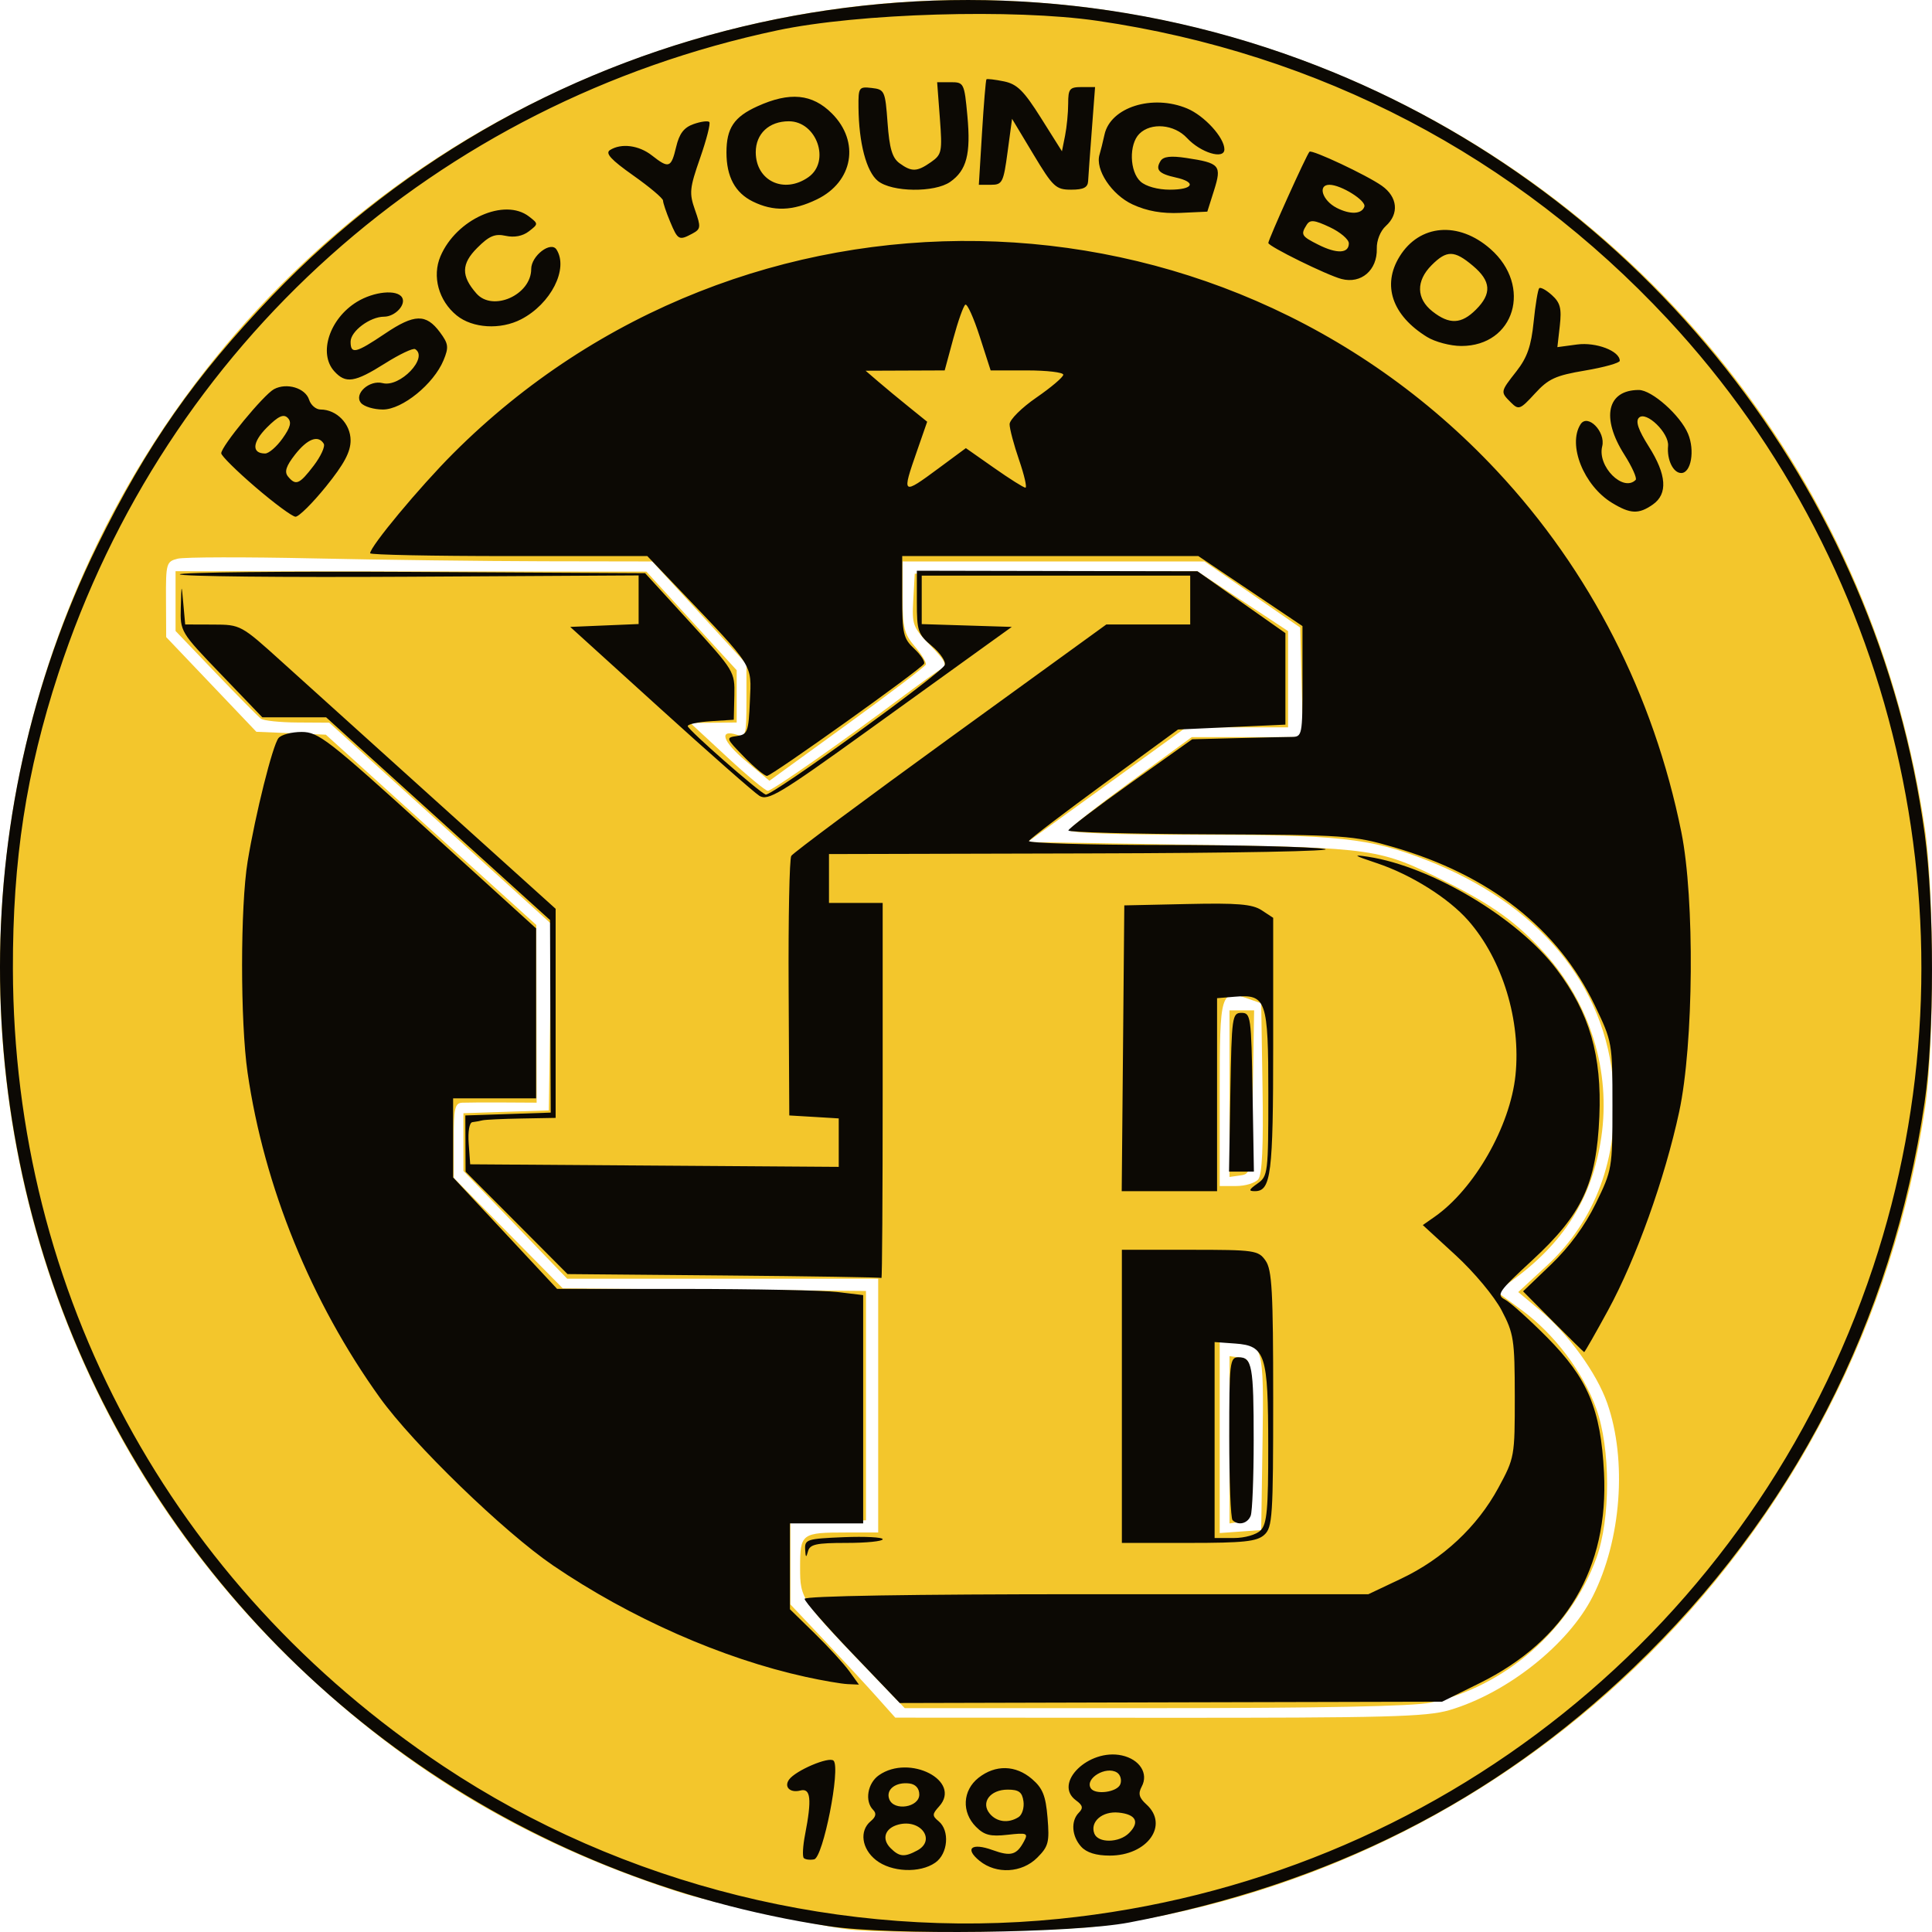
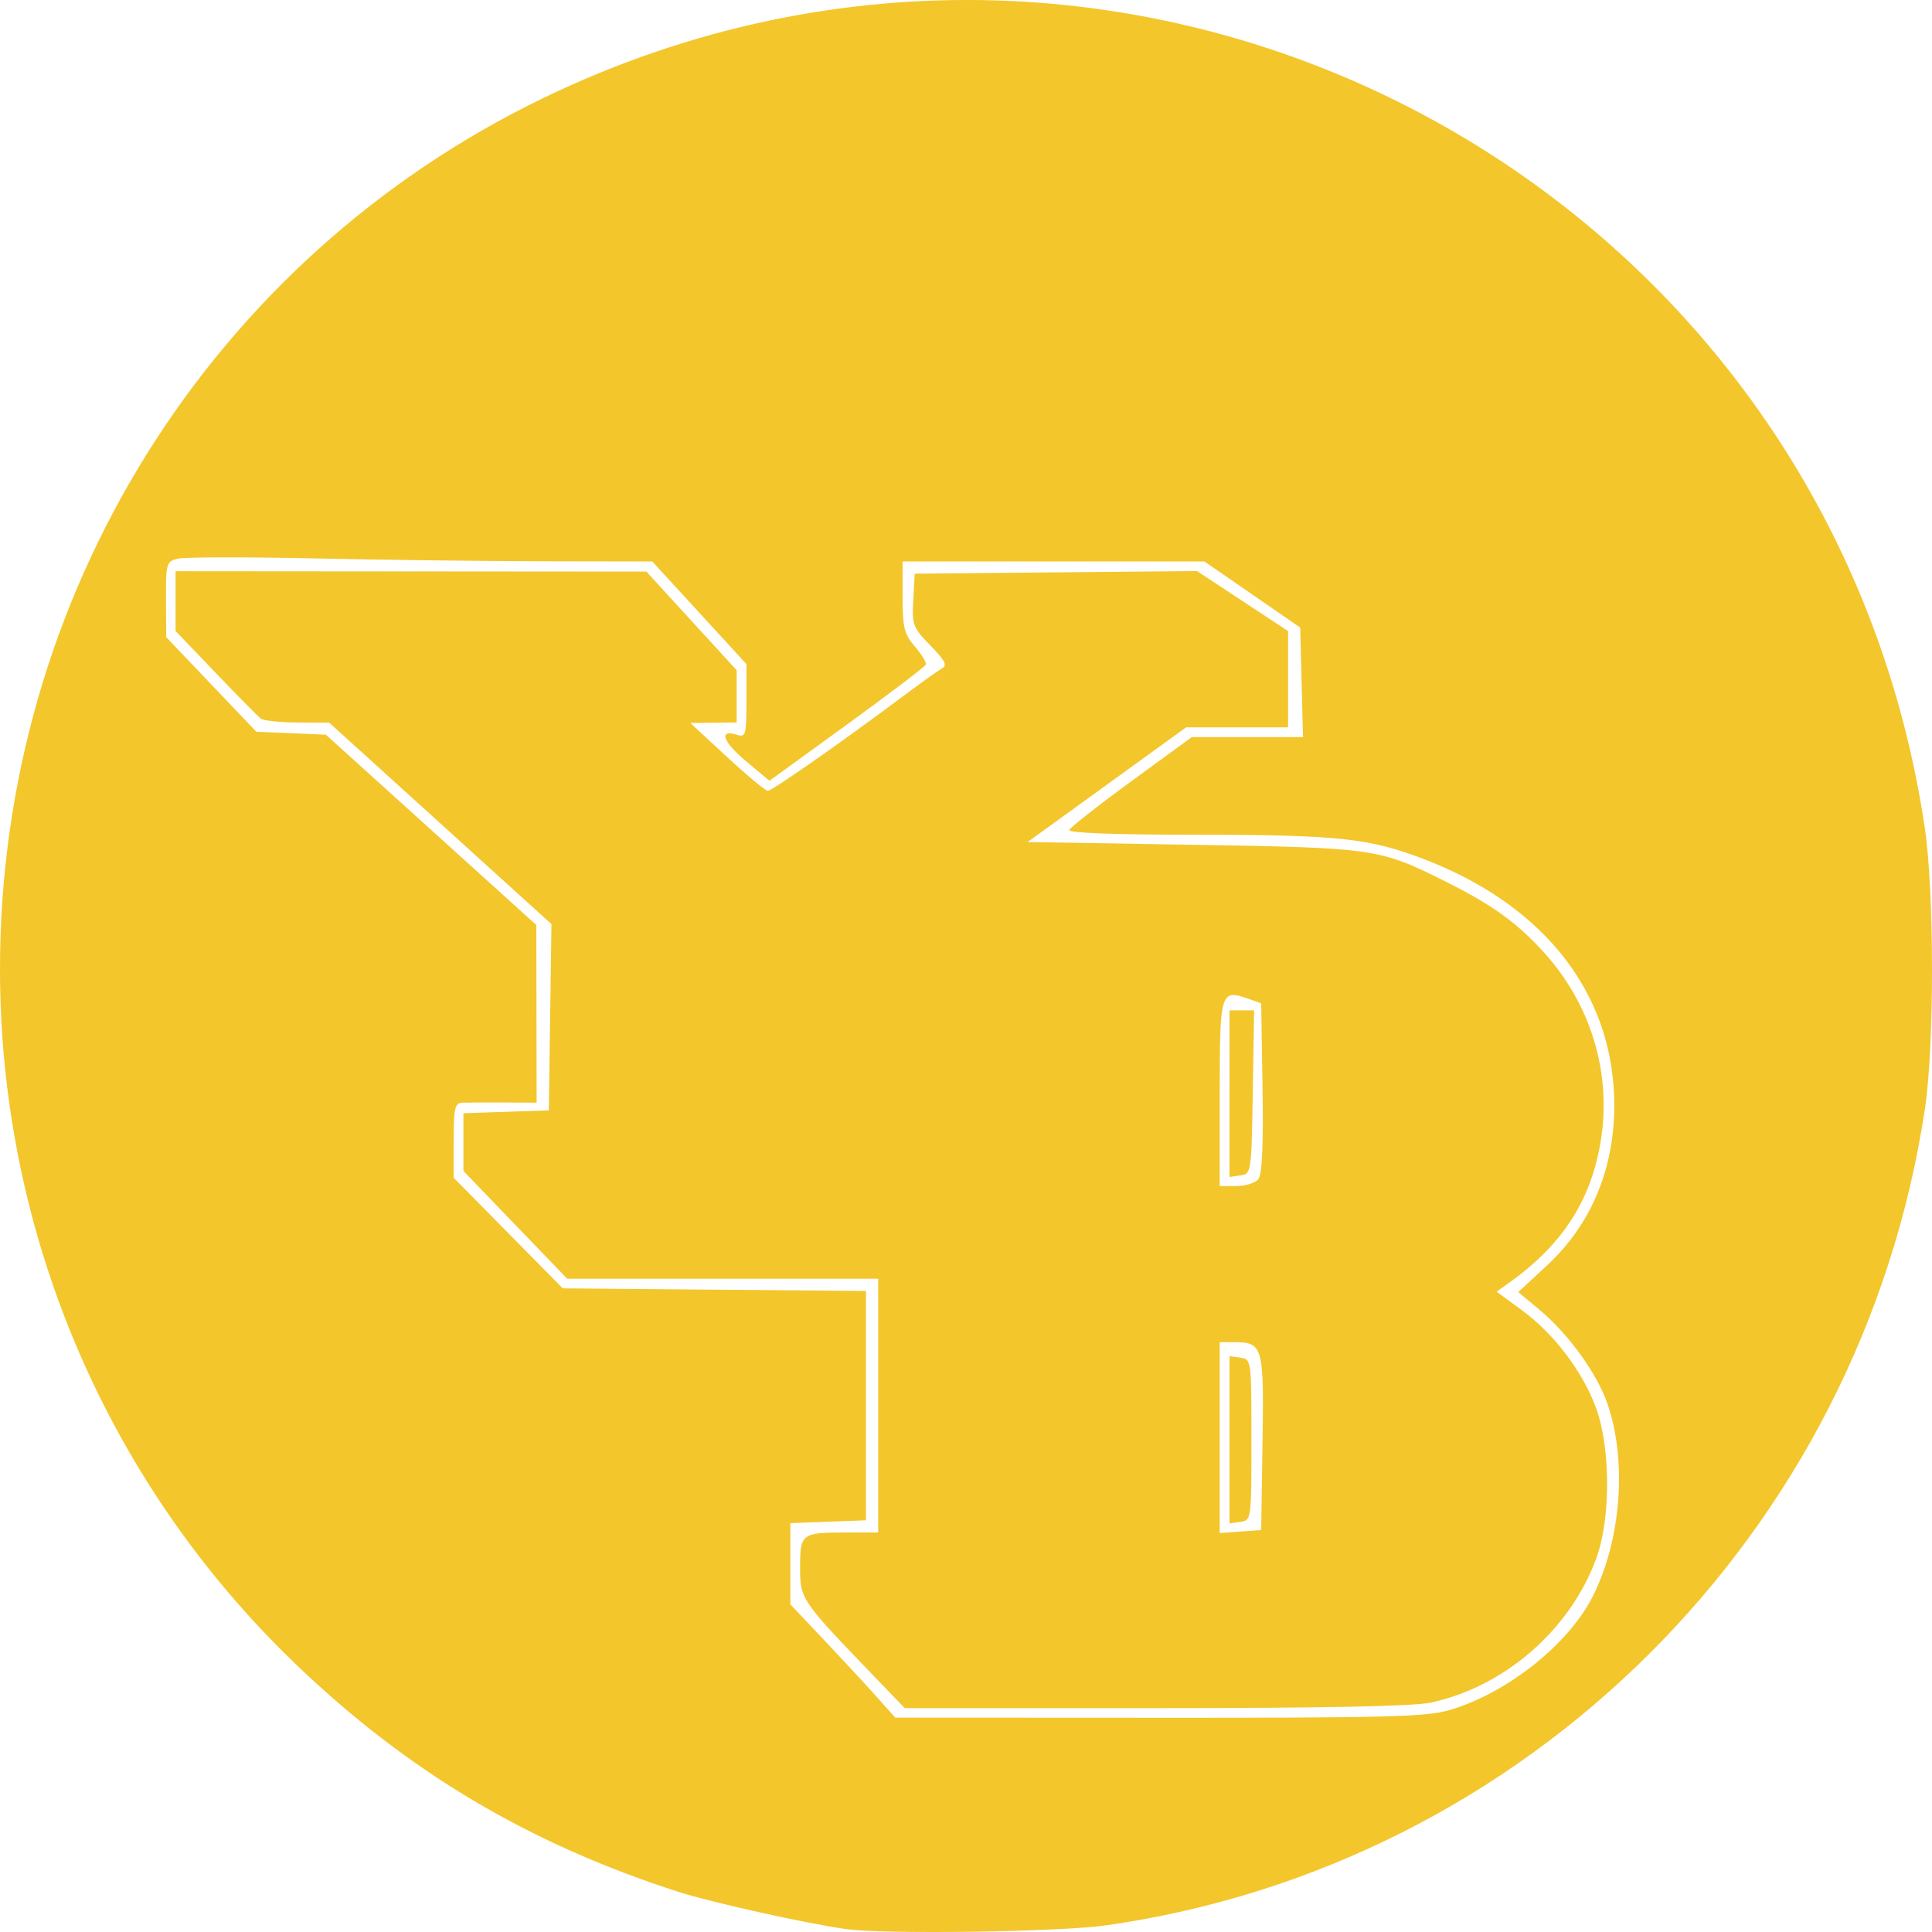
<svg xmlns="http://www.w3.org/2000/svg" width="62px" height="62px" viewBox="0 0 62 62" version="1.1">
  <title>BSC_Young_Boys</title>
  <desc>Created with Sketch.</desc>
  <g id="Page-1" stroke="none" stroke-width="1" fill="none" fill-rule="evenodd">
    <g id="BSC_Young_Boys" transform="translate(0, 0)" fill-rule="nonzero">
      <path d="M27.164,61.908 C25.933,61.741 22.813,61.048 21.762,60.709 C16.966,59.162 13.089,56.856 9.501,53.415 C3.429,47.592 0.012,39.582 3.23198352e-05,31.14 C-0.017,19.155 6.737,8.314 17.443,3.142 C36.392,-6.011 58.659,5.749 61.767,26.552 C62.075,28.611 62.078,33.56 61.773,35.584 C59.722,49.187 49.014,59.864 35.492,61.787 C34.014,61.997 28.414,62.079 27.164,61.908 Z M46.512,54.88 C48.36,54.338 50.329,52.777 51.111,51.234 C52.029,49.422 52.221,46.865 51.578,45.029 C51.238,44.061 50.331,42.808 49.415,42.043 L48.722,41.464 L49.645,40.609 C51.2,39.169 51.949,37.15 51.78,34.851 C51.54,31.6 49.363,28.985 45.726,27.582 C43.95,26.897 42.953,26.79 38.386,26.788 C35.822,26.788 34.282,26.73 34.314,26.637 C34.343,26.554 35.239,25.85 36.305,25.071 L38.244,23.655 L40.029,23.655 L41.815,23.655 L41.77,21.898 L41.726,20.14 L40.189,19.079 L38.651,18.018 L33.808,18.018 L28.965,18.018 L28.965,19.153 C28.965,20.141 29.016,20.348 29.36,20.748 C29.577,21 29.735,21.261 29.712,21.326 C29.688,21.392 28.549,22.258 27.18,23.251 L24.692,25.056 L23.931,24.419 C23.188,23.797 23.054,23.391 23.654,23.581 C23.931,23.669 23.954,23.588 23.954,22.494 L23.954,21.311 L22.443,19.665 L20.932,18.018 L17.472,18.012 C15.568,18.008 12.227,17.967 10.046,17.919 C7.865,17.872 5.91,17.876 5.701,17.929 C5.339,18.02 5.321,18.081 5.327,19.235 L5.333,20.445 L6.78,21.964 L8.227,23.484 L9.342,23.53 L10.457,23.577 L13.834,26.63 L17.211,29.684 L17.216,32.535 L17.221,35.386 L16.164,35.38 C15.583,35.377 14.984,35.38 14.833,35.387 C14.597,35.398 14.559,35.565 14.559,36.598 L14.559,37.796 L16.31,39.571 L18.06,41.345 L22.925,41.387 L27.79,41.428 L27.79,45.108 L27.79,48.788 L26.577,48.833 L25.363,48.879 L25.363,50.182 L25.363,51.485 L26.457,52.642 C27.058,53.278 27.816,54.096 28.14,54.46 L28.73,55.121 L37.196,55.125 C44.49,55.129 45.78,55.095 46.512,54.88 Z M28.092,53.837 C25.689,51.342 25.676,51.324 25.676,50.299 C25.676,49.21 25.718,49.179 27.177,49.179 L28.182,49.179 L28.182,45.108 L28.182,41.036 L23.192,41.036 L18.202,41.036 L16.537,39.307 L14.872,37.577 L14.872,36.651 L14.872,35.725 L16.242,35.679 L17.612,35.634 L17.655,32.645 L17.697,29.656 L14.132,26.424 L10.566,23.192 L9.548,23.186 C8.989,23.183 8.46,23.128 8.374,23.064 C8.288,22.999 7.636,22.339 6.926,21.598 L5.634,20.249 L5.634,19.29 L5.634,18.331 L13.189,18.337 L20.744,18.343 L22.192,19.926 L23.641,21.508 L23.641,22.347 L23.641,23.186 L22.897,23.193 L22.153,23.201 L23.328,24.289 C23.974,24.888 24.564,25.377 24.64,25.378 C24.777,25.378 27.01,23.817 28.965,22.354 C29.524,21.936 30.088,21.533 30.217,21.459 C30.409,21.35 30.342,21.213 29.856,20.713 C29.295,20.137 29.263,20.05 29.308,19.255 L29.356,18.41 L33.885,18.368 L38.415,18.326 L39.875,19.289 L41.335,20.252 L41.335,21.797 L41.335,23.342 L39.699,23.342 L38.063,23.342 L35.52,25.182 L32.976,27.022 L38.29,27.11 C44.14,27.208 44.262,27.225 46.401,28.295 C47.895,29.041 48.688,29.614 49.559,30.578 C51.034,32.21 51.702,34.377 51.386,36.507 C51.097,38.451 50.186,39.9 48.479,41.128 L48.03,41.452 L48.843,42.049 C49.88,42.81 50.807,44.038 51.228,45.208 C51.687,46.485 51.689,48.739 51.231,49.998 C50.396,52.294 48.285,54.135 45.907,54.64 C45.354,54.757 42.402,54.816 37.055,54.816 L29.034,54.816 L28.092,53.837 Z M40.516,46.283 C40.563,43.179 40.532,43.072 39.582,43.072 L39.142,43.072 L39.142,46.135 L39.142,49.197 L39.808,49.149 L40.473,49.101 L40.516,46.283 Z M39.456,46.204 L39.456,43.52 L39.808,43.57 C40.157,43.62 40.16,43.644 40.16,46.204 C40.16,48.764 40.157,48.788 39.808,48.838 L39.456,48.888 L39.456,46.204 Z M40.38,37.845 C40.503,37.696 40.546,36.783 40.516,34.913 L40.473,32.197 L40.061,32.052 C39.167,31.738 39.142,31.819 39.142,35.081 L39.142,38.061 L39.671,38.061 C39.962,38.061 40.281,37.964 40.38,37.845 Z M39.456,35.097 L39.456,32.424 L39.851,32.424 L40.246,32.424 L40.203,35.047 C40.161,37.633 40.155,37.671 39.808,37.72 L39.456,37.77 L39.456,35.097 Z" id="path2559" fill="#F3C62C" />
-       <path d="M26.603,61.815 C16.645,60.306 8.151,54.267 3.506,45.395 C-1.029,36.731 -1.173,26.245 3.123,17.51 C4.705,14.292 6.259,12.071 8.728,9.496 C17.358,0.498 30.64,-2.427 42.268,2.11 C52.738,6.195 60.254,15.693 61.764,26.748 C62.08,29.056 62.078,33.226 61.761,35.384 C60.728,42.419 57.524,48.639 52.416,53.523 C47.931,57.813 42.671,60.47 36.237,61.695 C34.44,62.038 28.555,62.111 26.603,61.815 Z M33.988,61.578 C46.117,60.35 56.266,52.221 60.111,40.656 C63.617,30.108 61.065,18.34 53.515,10.238 C48.635,5.001 42.343,1.71 35.219,0.668 C32.537,0.276 27.547,0.424 24.953,0.973 C14.009,3.289 5.321,11.06 1.872,21.616 C0.841,24.772 0.406,27.597 0.414,31.093 C0.437,41.505 5.487,50.858 14.228,56.679 C19.977,60.507 27.107,62.275 33.988,61.578 Z M28.112,59.693 C27.651,59.33 27.572,58.752 27.941,58.445 C28.109,58.306 28.133,58.194 28.02,58.081 C27.743,57.803 27.839,57.226 28.204,56.97 C29.188,56.28 30.876,57.152 30.138,57.969 C29.912,58.219 29.91,58.27 30.124,58.447 C30.484,58.746 30.423,59.488 30.015,59.774 C29.52,60.121 28.606,60.082 28.112,59.693 Z M29.433,59.385 C30.048,59.056 29.55,58.364 28.832,58.552 C28.398,58.666 28.282,59.011 28.579,59.308 C28.861,59.59 29.023,59.605 29.433,59.385 Z M29.501,57.588 C29.501,57.392 29.383,57.259 29.188,57.234 C28.743,57.177 28.419,57.429 28.538,57.739 C28.687,58.13 29.501,58.002 29.501,57.588 Z M31.437,59.718 C30.945,59.319 31.177,59.126 31.854,59.371 C32.44,59.583 32.627,59.531 32.863,59.088 C33.002,58.829 32.955,58.81 32.334,58.88 C31.784,58.942 31.588,58.893 31.321,58.625 C30.852,58.156 30.889,57.455 31.402,57.051 C31.945,56.624 32.594,56.639 33.119,57.091 C33.462,57.386 33.558,57.625 33.617,58.334 C33.682,59.118 33.647,59.254 33.286,59.615 C32.794,60.107 31.974,60.153 31.437,59.718 Z M32.687,58.313 C32.802,58.239 32.873,58.011 32.844,57.805 C32.802,57.51 32.696,57.431 32.338,57.431 C31.774,57.431 31.465,57.844 31.762,58.202 C31.988,58.474 32.362,58.519 32.687,58.313 Z M25.795,59.627 C25.746,59.579 25.764,59.241 25.835,58.877 C26.057,57.731 26.018,57.371 25.681,57.46 C25.357,57.544 25.152,57.346 25.321,57.11 C25.533,56.815 26.611,56.357 26.751,56.503 C26.981,56.742 26.414,59.614 26.126,59.669 C25.992,59.694 25.843,59.676 25.795,59.627 Z M34.695,59.261 C34.391,58.924 34.358,58.434 34.623,58.169 C34.768,58.023 34.748,57.935 34.53,57.776 C33.784,57.23 34.939,56.1 36.003,56.334 C36.575,56.46 36.864,56.913 36.639,57.333 C36.518,57.56 36.553,57.691 36.79,57.906 C37.522,58.569 36.821,59.548 35.614,59.548 C35.174,59.548 34.868,59.452 34.695,59.261 Z M36.233,58.824 C36.584,58.473 36.456,58.224 35.898,58.168 C35.374,58.115 34.973,58.461 35.118,58.84 C35.238,59.153 35.914,59.144 36.233,58.824 Z M35.952,57.259 C36.004,57.121 35.956,56.951 35.843,56.881 C35.491,56.663 34.81,57.071 35.003,57.385 C35.143,57.61 35.853,57.515 35.952,57.259 Z M27.347,53.055 C26.507,52.177 25.82,51.391 25.82,51.309 C25.82,51.217 29.258,51.16 34.866,51.16 L43.913,51.16 L44.966,50.661 C46.303,50.027 47.407,48.995 48.083,47.748 C48.605,46.785 48.612,46.742 48.611,44.811 C48.609,42.99 48.579,42.794 48.188,42.049 C47.952,41.6 47.304,40.823 46.713,40.281 L45.659,39.314 L46.039,39.048 C47.312,38.159 48.462,36.146 48.633,34.509 C48.815,32.755 48.219,30.797 47.12,29.544 C46.487,28.822 45.286,28.068 44.185,27.7 C43.427,27.447 43.385,27.415 43.913,27.496 C45.944,27.809 48.716,29.465 49.954,31.105 C51.011,32.506 51.409,33.876 51.325,35.831 C51.233,37.984 50.776,38.963 49.173,40.442 C48.079,41.452 48.011,41.552 48.299,41.706 C48.471,41.798 49.077,42.342 49.646,42.915 C50.956,44.237 51.371,45.222 51.474,47.257 C51.629,50.317 50.257,52.641 47.487,54.012 L46.279,54.609 L37.577,54.63 L28.875,54.652 L27.347,53.055 Z M25.854,53.813 C23.185,53.228 20.228,51.924 17.752,50.24 C16.176,49.167 13.261,46.344 12.189,44.852 C9.981,41.778 8.477,38.083 7.945,34.422 C7.709,32.796 7.71,29.087 7.947,27.644 C8.198,26.118 8.748,23.92 8.938,23.685 C9.025,23.577 9.359,23.489 9.68,23.489 C10.218,23.489 10.528,23.729 13.734,26.641 L17.204,29.793 L17.204,32.52 L17.204,35.247 L15.873,35.247 L14.541,35.247 L14.541,36.516 L14.541,37.785 L16.21,39.573 L17.878,41.362 L21.966,41.363 C24.215,41.364 26.425,41.409 26.877,41.463 L27.7,41.562 L27.7,45.224 L27.7,48.887 L26.525,48.887 L25.35,48.887 L25.35,50.265 L25.35,51.642 L26.146,52.42 C26.583,52.848 27.081,53.392 27.253,53.629 L27.564,54.061 L27.201,54.045 C27.002,54.036 26.395,53.932 25.854,53.813 Z M25.838,49.722 C25.821,49.403 25.9,49.378 27.073,49.33 C27.763,49.302 28.327,49.332 28.327,49.396 C28.326,49.461 27.803,49.514 27.163,49.514 C26.187,49.514 25.988,49.558 25.928,49.788 C25.872,50.002 25.852,49.987 25.838,49.722 Z M36.002,44.811 L36.002,40.107 L38.186,40.107 C40.266,40.107 40.382,40.124 40.614,40.456 C40.82,40.75 40.858,41.447 40.858,44.9 C40.858,48.668 40.835,49.016 40.572,49.255 C40.335,49.469 39.917,49.514 38.144,49.514 L36.002,49.514 L36.002,44.811 Z M40.455,49.111 C40.659,48.908 40.701,48.434 40.699,46.406 C40.697,43.46 40.609,43.187 39.641,43.116 L38.978,43.068 L38.978,46.213 L38.978,49.357 L39.594,49.357 C39.945,49.357 40.315,49.251 40.455,49.111 Z M39.553,48.782 C39.495,48.725 39.448,47.526 39.448,46.117 C39.448,43.709 39.466,43.556 39.745,43.556 C40.181,43.556 40.232,43.834 40.232,46.222 C40.232,47.415 40.189,48.502 40.137,48.639 C40.039,48.894 39.738,48.968 39.553,48.782 Z M49.841,42.411 L48.877,41.44 L49.776,40.578 C50.364,40.014 50.86,39.337 51.21,38.622 C51.736,37.547 51.745,37.492 51.745,35.486 C51.745,33.464 51.74,33.433 51.182,32.269 C49.999,29.802 47.809,28.081 44.71,27.182 C43.428,26.81 43.168,26.792 38.824,26.774 C36.324,26.764 34.282,26.708 34.285,26.651 C34.289,26.593 35.184,25.911 36.275,25.135 L38.259,23.724 L39.676,23.688 C40.456,23.668 41.252,23.651 41.446,23.649 C41.79,23.646 41.798,23.606 41.798,21.869 L41.798,20.092 L40.127,18.968 L38.456,17.845 L33.704,17.845 L28.953,17.845 L28.953,19.15 C28.953,20.336 28.988,20.489 29.34,20.819 C29.552,21.019 29.694,21.236 29.653,21.301 C29.534,21.495 24.764,24.9 24.613,24.9 C24.536,24.9 24.204,24.624 23.875,24.286 C23.292,23.689 23.286,23.671 23.647,23.62 C23.991,23.571 24.022,23.488 24.065,22.496 C24.117,21.292 24.225,21.461 21.783,18.903 L20.773,17.845 L16.326,17.845 C13.879,17.845 11.878,17.804 11.878,17.755 C11.878,17.538 13.465,15.63 14.541,14.553 C23.843,5.244 39.049,5.497 48.036,15.11 C51.032,18.314 53.067,22.301 53.956,26.703 C54.389,28.849 54.353,33.51 53.887,35.678 C53.424,37.827 52.505,40.393 51.605,42.047 C51.199,42.791 50.854,43.396 50.837,43.391 C50.82,43.386 50.372,42.945 49.841,42.411 Z M30.138,15.015 L30.996,14.381 L31.9,15.015 C32.398,15.365 32.85,15.65 32.907,15.65 C32.963,15.65 32.872,15.251 32.704,14.763 C32.536,14.276 32.399,13.758 32.399,13.614 C32.399,13.469 32.787,13.083 33.261,12.757 C33.735,12.43 34.122,12.101 34.122,12.025 C34.122,11.949 33.598,11.887 32.957,11.887 L31.791,11.887 L31.44,10.798 C31.247,10.199 31.04,9.74 30.979,9.777 C30.918,9.815 30.744,10.305 30.592,10.867 L30.316,11.887 L29.047,11.892 L27.778,11.897 L28.183,12.245 C28.405,12.436 28.85,12.805 29.171,13.063 L29.754,13.534 L29.432,14.46 C28.932,15.895 28.94,15.901 30.138,15.015 Z M23.23,40.931 L18.213,40.887 L16.577,39.244 L14.941,37.601 L14.937,36.699 L14.933,35.796 L16.303,35.751 L17.674,35.705 L17.662,32.615 L17.651,29.525 L14.058,26.272 L10.465,23.019 L9.442,23.019 L8.418,23.019 L7.1,21.647 C5.789,20.283 5.781,20.27 5.802,19.491 C5.823,18.712 5.824,18.711 5.883,19.374 L5.943,20.04 L6.835,20.043 C7.726,20.046 7.729,20.048 9.067,21.258 C9.804,21.925 12.077,23.976 14.119,25.817 L17.831,29.164 L17.831,32.519 L17.831,35.874 L16.734,35.894 C16.131,35.905 15.567,35.931 15.481,35.953 C15.395,35.974 15.25,36.001 15.159,36.012 C15.063,36.023 15.013,36.311 15.041,36.697 L15.089,37.364 L21.003,37.405 L26.916,37.446 L26.916,36.668 L26.916,35.891 L26.123,35.843 L25.329,35.796 L25.308,31.717 C25.296,29.474 25.334,27.561 25.393,27.466 C25.452,27.37 27.75,25.661 30.501,23.666 L35.503,20.04 L36.849,20.04 L38.195,20.04 L38.195,19.256 L38.195,18.472 L33.887,18.472 L29.579,18.472 L29.579,19.25 L29.579,20.028 L31.024,20.073 L32.469,20.118 L31.69,20.678 C31.262,20.987 29.508,22.249 27.794,23.485 C25.024,25.481 24.643,25.709 24.37,25.539 C24.201,25.433 22.766,24.17 21.181,22.732 L18.299,20.118 L19.396,20.072 L20.494,20.026 L20.494,19.246 L20.494,18.466 L13.131,18.508 C9.082,18.532 5.769,18.497 5.769,18.431 C5.769,18.366 9.129,18.331 13.235,18.353 L20.702,18.394 L22.143,19.97 C23.567,21.529 23.583,21.556 23.566,22.322 L23.548,23.097 L22.804,23.145 C22.395,23.171 22.065,23.242 22.07,23.302 C22.082,23.424 24.355,25.42 24.572,25.499 C24.748,25.562 30.217,21.605 30.318,21.341 C30.36,21.232 30.175,20.959 29.908,20.734 C29.458,20.356 29.423,20.252 29.423,19.32 L29.423,18.315 L33.927,18.324 L38.43,18.333 L39.84,19.326 L41.25,20.318 L41.25,21.786 L41.25,23.254 L39.527,23.332 L37.804,23.411 L35.447,25.135 C34.151,26.084 33.058,26.917 33.019,26.987 C32.98,27.057 34.921,27.115 37.334,27.116 C39.746,27.117 42.072,27.174 42.503,27.242 C42.949,27.313 39.69,27.376 34.945,27.387 L26.603,27.408 L26.603,28.192 L26.603,28.976 L27.465,28.976 L28.326,28.976 L28.326,35.012 C28.326,38.332 28.309,41.031 28.287,41.011 C28.266,40.991 25.99,40.955 23.23,40.931 Z M36.039,33.64 L36.08,29.055 L38.098,29.011 C39.713,28.975 40.189,29.015 40.487,29.21 L40.858,29.454 L40.858,33.537 C40.858,37.682 40.79,38.226 40.27,38.226 C40.058,38.226 40.074,38.178 40.353,37.982 C40.69,37.746 40.702,37.648 40.702,35.093 C40.702,32.086 40.638,31.901 39.625,31.986 L39.057,32.033 L39.057,35.13 L39.057,38.226 L37.527,38.226 L35.997,38.226 L36.039,33.64 Z M39.484,35.051 C39.525,32.623 39.541,32.504 39.84,32.504 C40.139,32.504 40.155,32.623 40.196,35.051 L40.239,37.599 L39.84,37.599 L39.441,37.599 L39.484,35.051 Z M8.197,15.632 C7.594,15.115 7.1,14.626 7.1,14.546 C7.1,14.321 8.462,12.666 8.793,12.489 C9.2,12.271 9.801,12.452 9.92,12.829 C9.975,13.001 10.14,13.142 10.287,13.142 C10.803,13.142 11.251,13.603 11.251,14.133 C11.251,14.503 11.043,14.893 10.461,15.613 C10.026,16.151 9.586,16.587 9.482,16.582 C9.378,16.577 8.8,16.15 8.197,15.632 Z M10.067,14.944 C10.297,14.641 10.442,14.324 10.389,14.238 C10.211,13.949 9.867,14.08 9.47,14.586 C9.179,14.958 9.12,15.143 9.243,15.292 C9.493,15.594 9.608,15.545 10.067,14.944 Z M9.067,14.07 C9.324,13.71 9.365,13.543 9.232,13.409 C9.099,13.276 8.931,13.354 8.566,13.718 C8.094,14.191 8.069,14.553 8.509,14.553 C8.627,14.553 8.878,14.336 9.067,14.07 Z M51.729,16.136 C50.826,15.585 50.302,14.279 50.72,13.618 C50.947,13.259 51.534,13.855 51.416,14.325 C51.255,14.968 52.089,15.803 52.49,15.401 C52.541,15.35 52.377,14.984 52.125,14.587 C51.374,13.402 51.574,12.515 52.591,12.515 C53.01,12.515 53.928,13.331 54.172,13.922 C54.395,14.46 54.269,15.18 53.952,15.18 C53.695,15.18 53.489,14.755 53.53,14.312 C53.57,13.897 52.825,13.175 52.595,13.405 C52.48,13.52 52.575,13.797 52.91,14.327 C53.485,15.233 53.528,15.849 53.042,16.19 C52.588,16.508 52.321,16.497 51.729,16.136 Z M11.584,12.93 C11.347,12.644 11.852,12.183 12.281,12.295 C12.837,12.44 13.76,11.474 13.323,11.204 C13.256,11.162 12.818,11.37 12.351,11.665 C11.383,12.275 11.094,12.32 10.727,11.914 C10.209,11.341 10.574,10.224 11.455,9.686 C11.999,9.354 12.739,9.281 12.901,9.543 C13.043,9.773 12.681,10.163 12.323,10.163 C11.875,10.163 11.251,10.629 11.251,10.965 C11.251,11.378 11.416,11.339 12.359,10.704 C13.299,10.071 13.672,10.063 14.118,10.662 C14.393,11.033 14.407,11.142 14.233,11.562 C13.917,12.324 12.911,13.142 12.288,13.142 C11.998,13.142 11.681,13.047 11.584,12.93 Z M48.486,12.915 C48.144,12.572 48.143,12.581 48.668,11.91 C49.01,11.472 49.138,11.103 49.216,10.332 C49.272,9.779 49.353,9.291 49.395,9.249 C49.437,9.207 49.621,9.307 49.802,9.471 C50.072,9.715 50.118,9.897 50.056,10.455 L49.978,11.14 L50.611,11.055 C51.221,10.974 51.98,11.263 51.98,11.578 C51.98,11.646 51.481,11.787 50.871,11.89 C49.919,12.05 49.69,12.155 49.257,12.629 C48.782,13.147 48.736,13.164 48.486,12.915 Z M45.793,10.812 C44.675,10.121 44.345,9.152 44.914,8.232 C45.554,7.194 46.806,7.09 47.829,7.989 C49.185,9.18 48.607,11.105 46.894,11.103 C46.547,11.103 46.051,10.972 45.793,10.812 Z M47.366,9.935 C47.879,9.422 47.851,9.021 47.269,8.531 C46.67,8.026 46.429,8.022 45.942,8.51 C45.437,9.015 45.448,9.584 45.971,9.995 C46.513,10.421 46.897,10.405 47.366,9.935 Z M14.656,10.123 C14.076,9.652 13.861,8.867 14.135,8.224 C14.642,7.034 16.19,6.34 16.978,6.949 C17.279,7.182 17.279,7.187 16.972,7.424 C16.774,7.577 16.505,7.629 16.228,7.568 C15.882,7.492 15.698,7.57 15.314,7.955 C14.801,8.468 14.794,8.855 15.289,9.418 C15.813,10.015 17.047,9.464 17.047,8.633 C17.047,8.209 17.679,7.725 17.86,8.01 C18.251,8.626 17.678,9.753 16.723,10.247 C16.06,10.59 15.165,10.536 14.656,10.123 Z M43.051,8.953 C42.584,8.831 40.702,7.905 40.702,7.797 C40.702,7.684 41.93,4.961 42.023,4.869 C42.1,4.792 43.861,5.62 44.344,5.961 C44.852,6.32 44.906,6.86 44.472,7.253 C44.298,7.41 44.175,7.718 44.183,7.977 C44.202,8.67 43.683,9.118 43.051,8.953 Z M43.286,7.81 C43.286,7.683 43.012,7.449 42.676,7.291 C42.181,7.058 42.042,7.043 41.935,7.211 C41.733,7.53 41.761,7.579 42.307,7.853 C42.904,8.153 43.286,8.136 43.286,7.81 Z M43.784,6.631 C43.848,6.439 43.035,5.93 42.663,5.93 C42.276,5.93 42.434,6.434 42.896,6.671 C43.33,6.893 43.702,6.876 43.784,6.631 Z M21.504,7.111 C21.379,6.812 21.277,6.508 21.277,6.436 C21.277,6.364 20.846,6.001 20.319,5.629 C19.607,5.126 19.415,4.917 19.575,4.816 C19.936,4.587 20.503,4.66 20.921,4.989 C21.465,5.417 21.538,5.391 21.698,4.717 C21.8,4.285 21.947,4.092 22.258,3.982 C22.491,3.9 22.717,3.87 22.762,3.915 C22.807,3.959 22.674,4.479 22.468,5.069 C22.128,6.043 22.113,6.196 22.304,6.74 C22.497,7.287 22.49,7.351 22.22,7.496 C21.789,7.727 21.753,7.708 21.504,7.111 Z M36.349,6.562 C35.676,6.253 35.136,5.439 35.286,4.959 C35.321,4.846 35.392,4.558 35.445,4.318 C35.637,3.441 36.983,3.016 38.096,3.481 C38.651,3.713 39.292,4.416 39.292,4.792 C39.292,5.132 38.531,4.902 38.093,4.43 C37.683,3.987 36.935,3.921 36.562,4.295 C36.225,4.632 36.248,5.507 36.602,5.827 C36.772,5.981 37.154,6.087 37.542,6.087 C38.298,6.087 38.412,5.846 37.727,5.695 C37.187,5.576 37.069,5.447 37.244,5.165 C37.332,5.022 37.572,4.994 38.069,5.069 C39.148,5.231 39.213,5.307 38.96,6.109 L38.744,6.792 L37.882,6.832 C37.288,6.859 36.812,6.775 36.349,6.562 Z M24.157,6.466 C23.59,6.186 23.313,5.671 23.313,4.893 C23.313,4.113 23.555,3.752 24.305,3.412 C25.344,2.94 26.066,3.009 26.697,3.641 C27.603,4.547 27.378,5.835 26.216,6.398 C25.441,6.774 24.822,6.794 24.157,6.466 Z M25.942,5.686 C26.661,5.181 26.21,3.892 25.314,3.892 C24.68,3.892 24.253,4.291 24.253,4.884 C24.253,5.805 25.159,6.235 25.942,5.686 Z M28.172,5.807 C27.803,5.508 27.561,4.591 27.55,3.45 C27.543,2.803 27.562,2.776 27.974,2.823 C28.388,2.871 28.408,2.914 28.483,3.944 C28.543,4.764 28.633,5.067 28.865,5.237 C29.257,5.523 29.428,5.517 29.879,5.201 C30.225,4.958 30.242,4.871 30.161,3.79 L30.074,2.638 L30.509,2.638 C30.933,2.638 30.947,2.665 31.045,3.725 C31.158,4.941 31.021,5.466 30.494,5.836 C29.994,6.187 28.62,6.169 28.172,5.807 Z M33.161,4.95 L32.478,3.813 L32.335,4.872 C32.203,5.857 32.166,5.93 31.802,5.93 L31.412,5.93 L31.514,4.258 C31.57,3.338 31.634,2.567 31.656,2.545 C31.678,2.523 31.93,2.553 32.215,2.611 C32.64,2.698 32.853,2.908 33.406,3.786 L34.079,4.855 L34.179,4.354 C34.234,4.078 34.279,3.615 34.279,3.324 C34.279,2.851 34.325,2.794 34.711,2.794 L35.142,2.794 L35.038,4.166 C34.98,4.921 34.927,5.661 34.919,5.812 C34.909,6.017 34.771,6.087 34.375,6.087 C33.884,6.087 33.794,6.003 33.161,4.95 Z" id="path2557" fill="#0C0904" />
    </g>
  </g>
</svg>